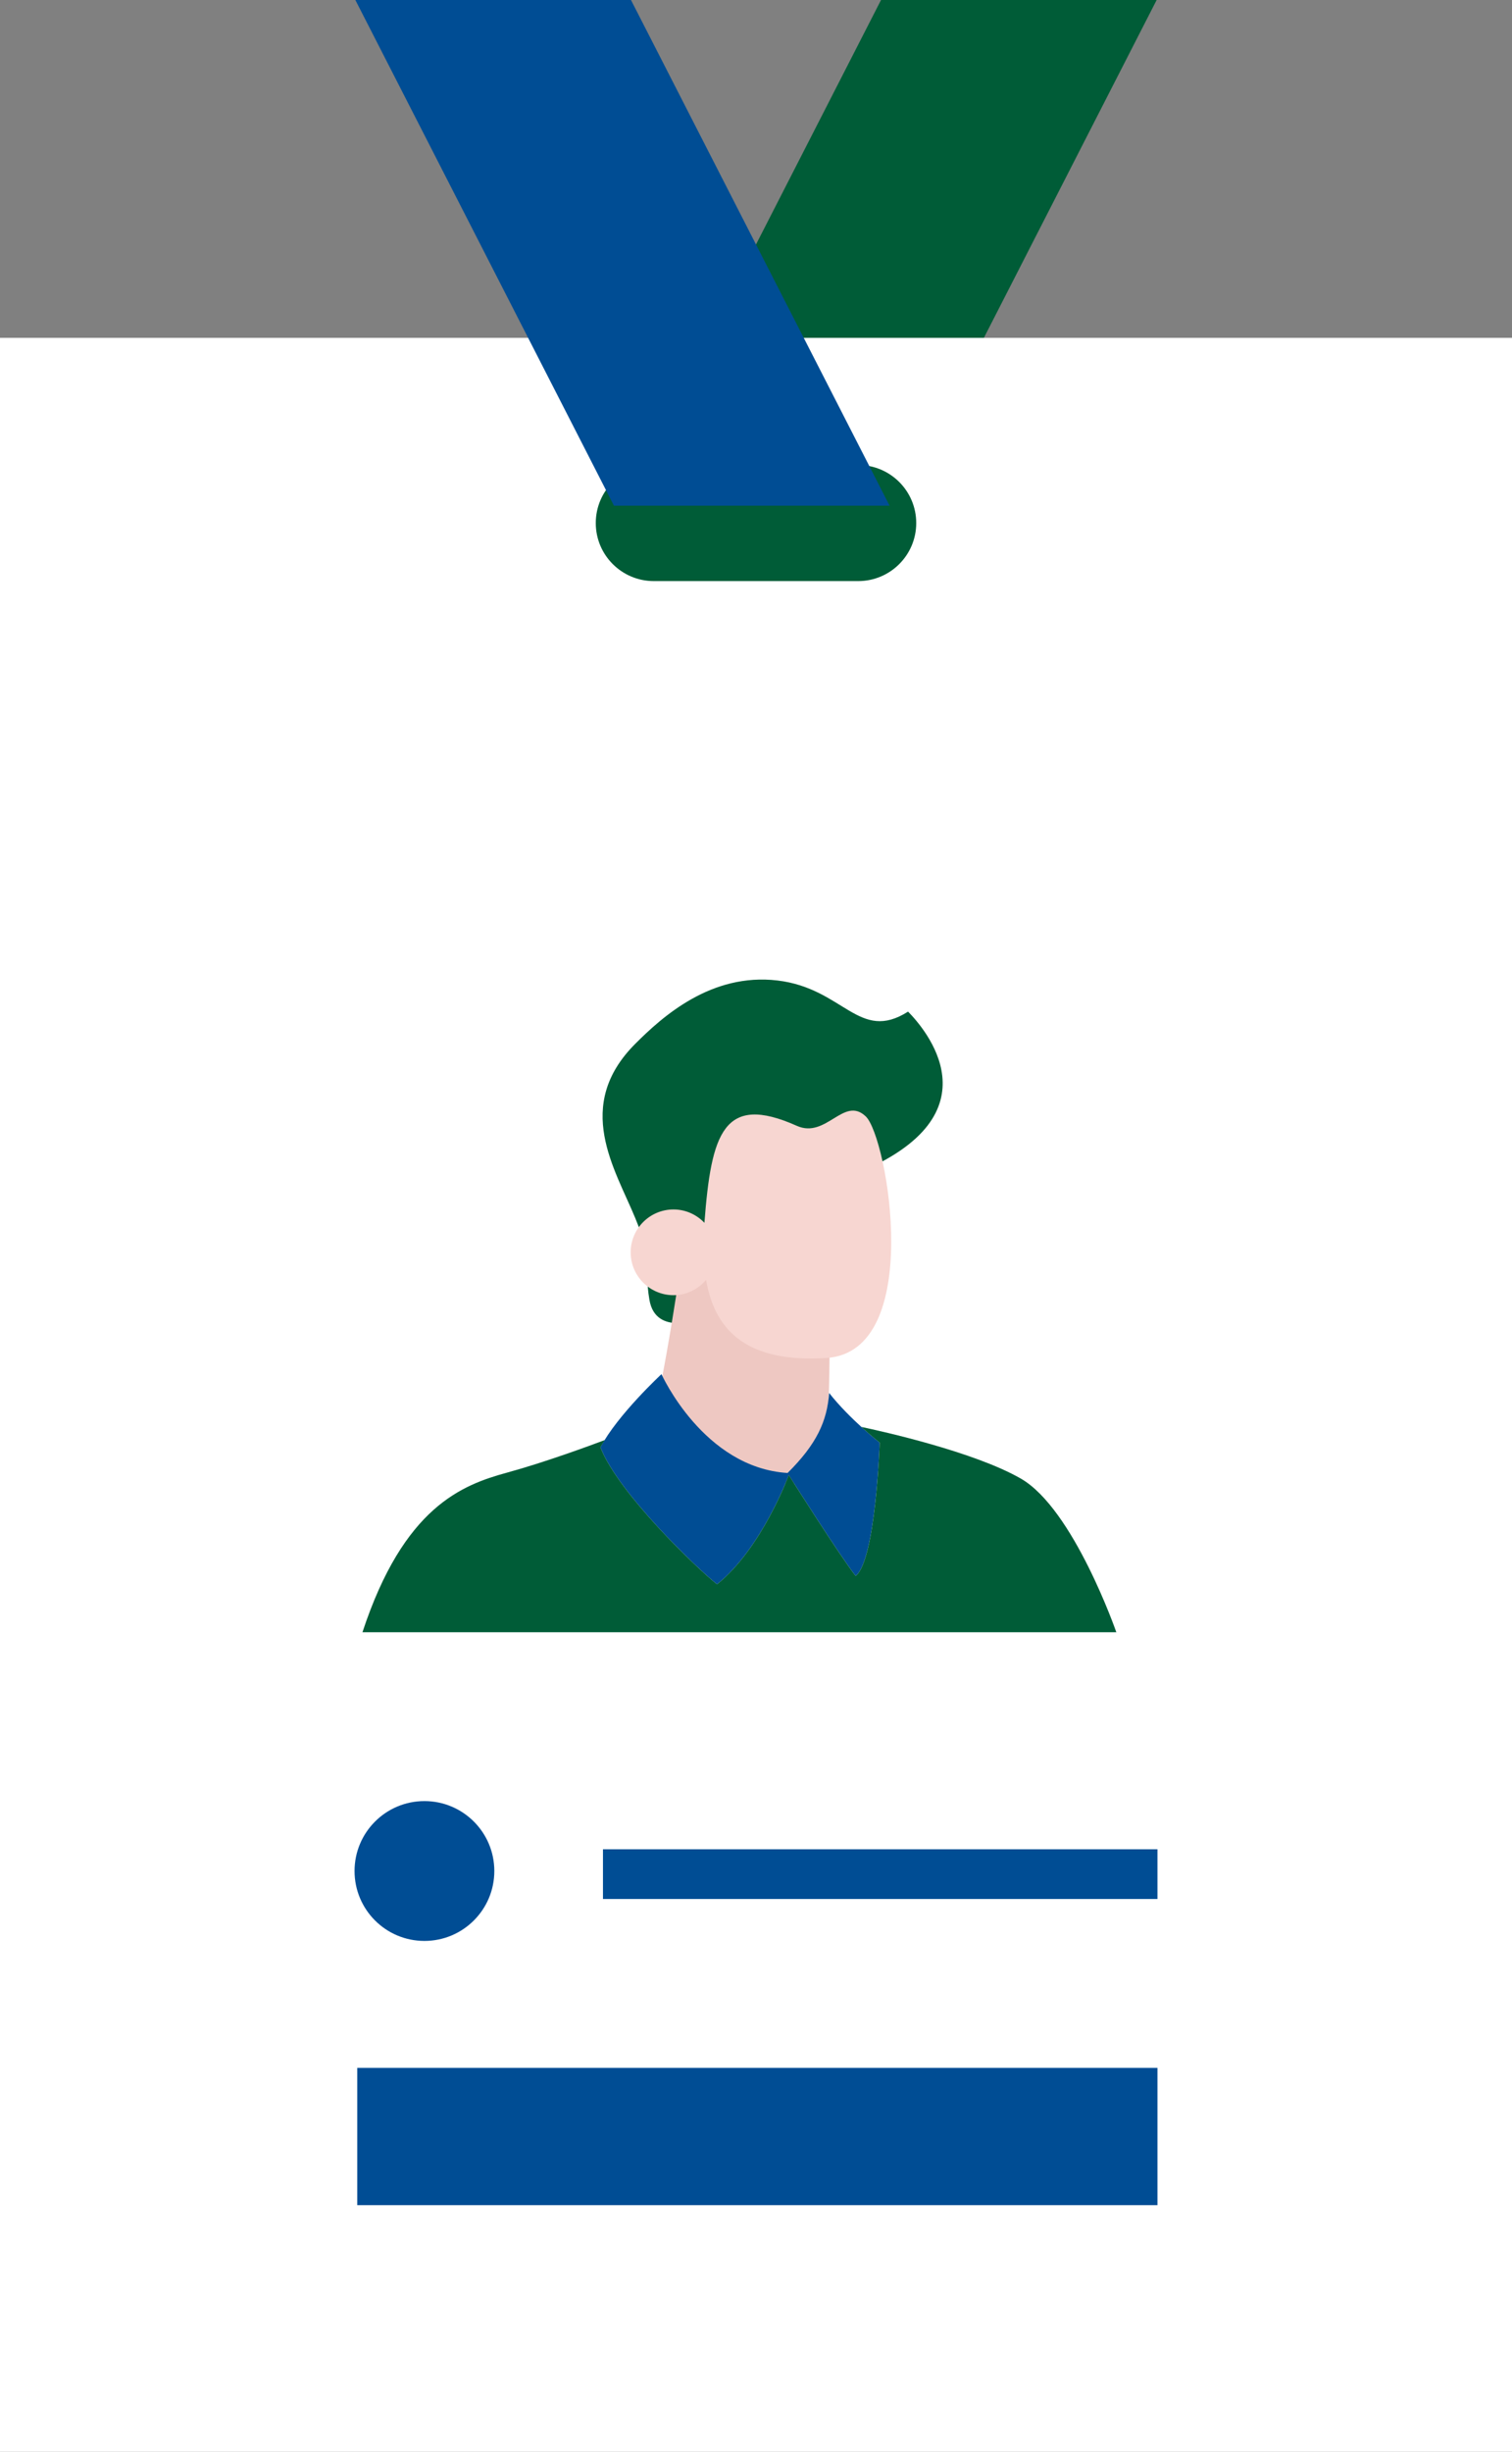
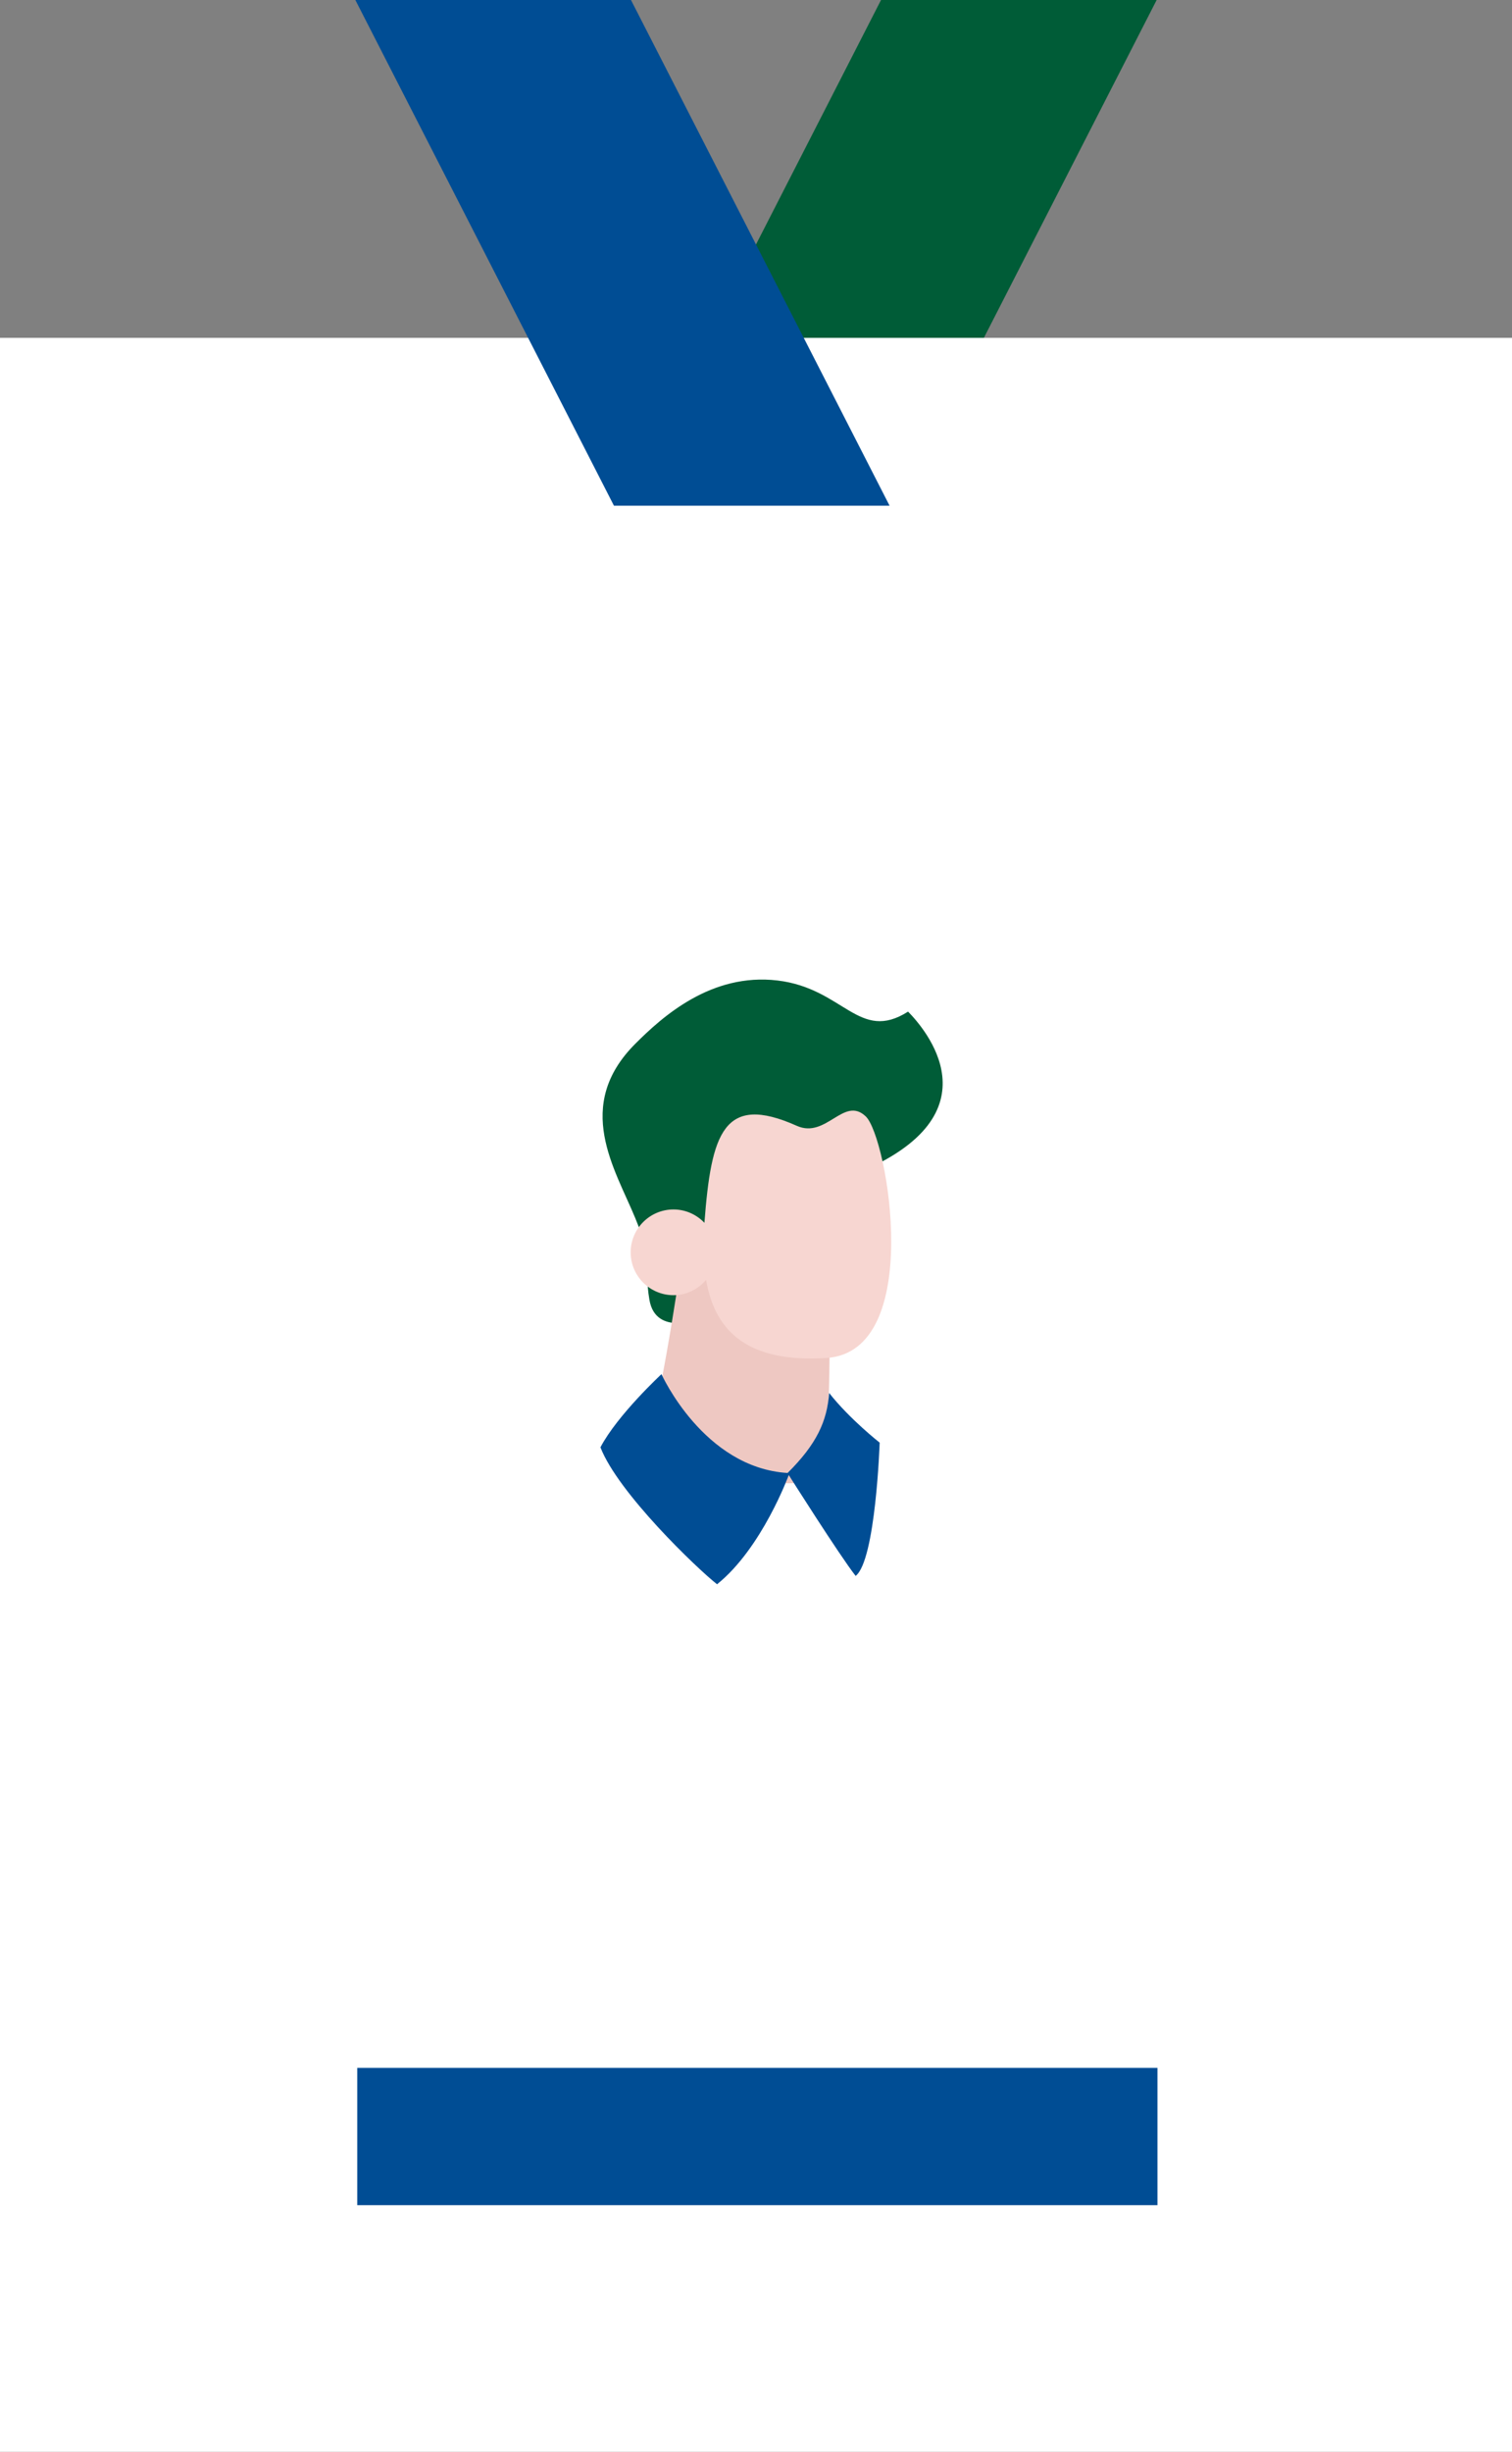
<svg xmlns="http://www.w3.org/2000/svg" x="0px" y="0px" viewBox="0 0 28.125 45.581" style="vertical-align: middle; max-width: 100%; width: 100%;" width="100%">
  <rect x="0" y="0" width="28.125" height="45.581" fill="#808080" stroke="none" />
  <g>
    <polygon points="11.578,9.401 16.705,9.401 21.515,0 16.388,0" fill="rgb(0,92,55)">
    </polygon>
    <g>
      <rect y="6.281" width="28.125" height="39.3" fill="rgb(255,255,255)">
     </rect>
      <g>
        <rect x="6.214" y="13.942" width="15.696" height="16.403" fill="rgb(255,255,255)">
      </rect>
        <g>
          <g>
            <path d="M11.818,19.404c0.501-0.501,1.409-1.322,2.643-1.176s1.516,1.159,2.43,0.579       c0.282,0.286,1.74,1.909-0.972,3.016c-2.711,1.108-2.877,2.692-2.877,2.692s-0.845,0.34-0.962-0.35s0.117-0.593-0.262-1.516       C11.439,21.727,10.661,20.561,11.818,19.404z" fill="rgb(0,92,55)">
        </path>
            <path d="M12.641,23.661c0,0-0.405,2.818-0.706,3.44c-0.301,0.622,3.401,0.457,3.401,0.457       s0.155-2.264,0.068-3.168C15.316,23.486,12.641,23.661,12.641,23.661z" fill="rgb(238, 200, 194)">
        </path>
            <path d="M16.104,20.755c-0.408-0.389-0.733,0.421-1.283,0.175c-1.363-0.609-1.591,0.139-1.718,1.803       c-0.145-0.152-0.349-0.248-0.575-0.248c-0.44,0-0.797,0.357-0.797,0.797c0,0.44,0.357,0.797,0.797,0.797       c0.244,0,0.46-0.112,0.606-0.285c0.174,1.013,0.835,1.541,2.241,1.452C17.202,25.128,16.512,21.144,16.104,20.755z" fill="rgb(247, 214, 209)">
        </path>
          </g>
          <path d="M12.304,25.547c0,0,0.782,1.74,2.346,1.837c0.54-0.535,0.735-0.962,0.773-1.487      c0.382,0.486,0.94,0.923,0.94,0.923s-0.074,2.187-0.447,2.478c-0.298-0.379-1.244-1.876-1.244-1.876s-0.497,1.361-1.334,2.031      c-0.372-0.292-1.843-1.701-2.169-2.546C11.485,26.305,12.304,25.547,12.304,25.547z" fill="rgb(0,77,148)">
       </path>
          <g>
-             <path d="M18.988,27.488c-0.871-0.5-2.587-0.88-2.966-0.96c0.194,0.177,0.341,0.292,0.341,0.292       s-0.074,2.187-0.447,2.478c-0.298-0.379-1.244-1.876-1.244-1.876s-0.497,1.361-1.334,2.031       c-0.372-0.292-1.843-1.701-2.169-2.546c0.023-0.044,0.053-0.09,0.081-0.135c-0.276,0.104-1.122,0.415-1.813,0.604       c-0.838,0.228-1.927,0.637-2.695,2.969c3.979,0,14.023,0,14.023,0S19.97,28.052,18.988,27.488z" fill="rgb(0,92,55)">
-         </path>
-           </g>
+             </g>
        </g>
      </g>
-       <path d="M15.964,10.803h-3.803c-0.596,0-1.079-0.483-1.079-1.079v0c0-0.596,0.483-1.079,1.079-1.079h3.803    c0.596,0,1.079,0.483,1.079,1.079v0C17.043,10.32,16.56,10.803,15.964,10.803z" fill="rgb(0,92,55)">
-      </path>
      <g>
-         <circle cx="7.895" cy="34.784" r="1.3" fill="rgb(0,77,148)">
-       </circle>
-         <rect x="11.216" y="34.38" width="10.314" height="0.924" fill="rgb(0,77,148)">
-       </rect>
        <rect x="6.645" y="38.444" width="14.885" height="2.552" fill="rgb(0,77,148)">
      </rect>
      </g>
    </g>
    <polygon points="16.547,9.401 11.42,9.401 6.61,0 11.737,0" fill="rgb(0,77,148)">
    </polygon>
  </g>
</svg>